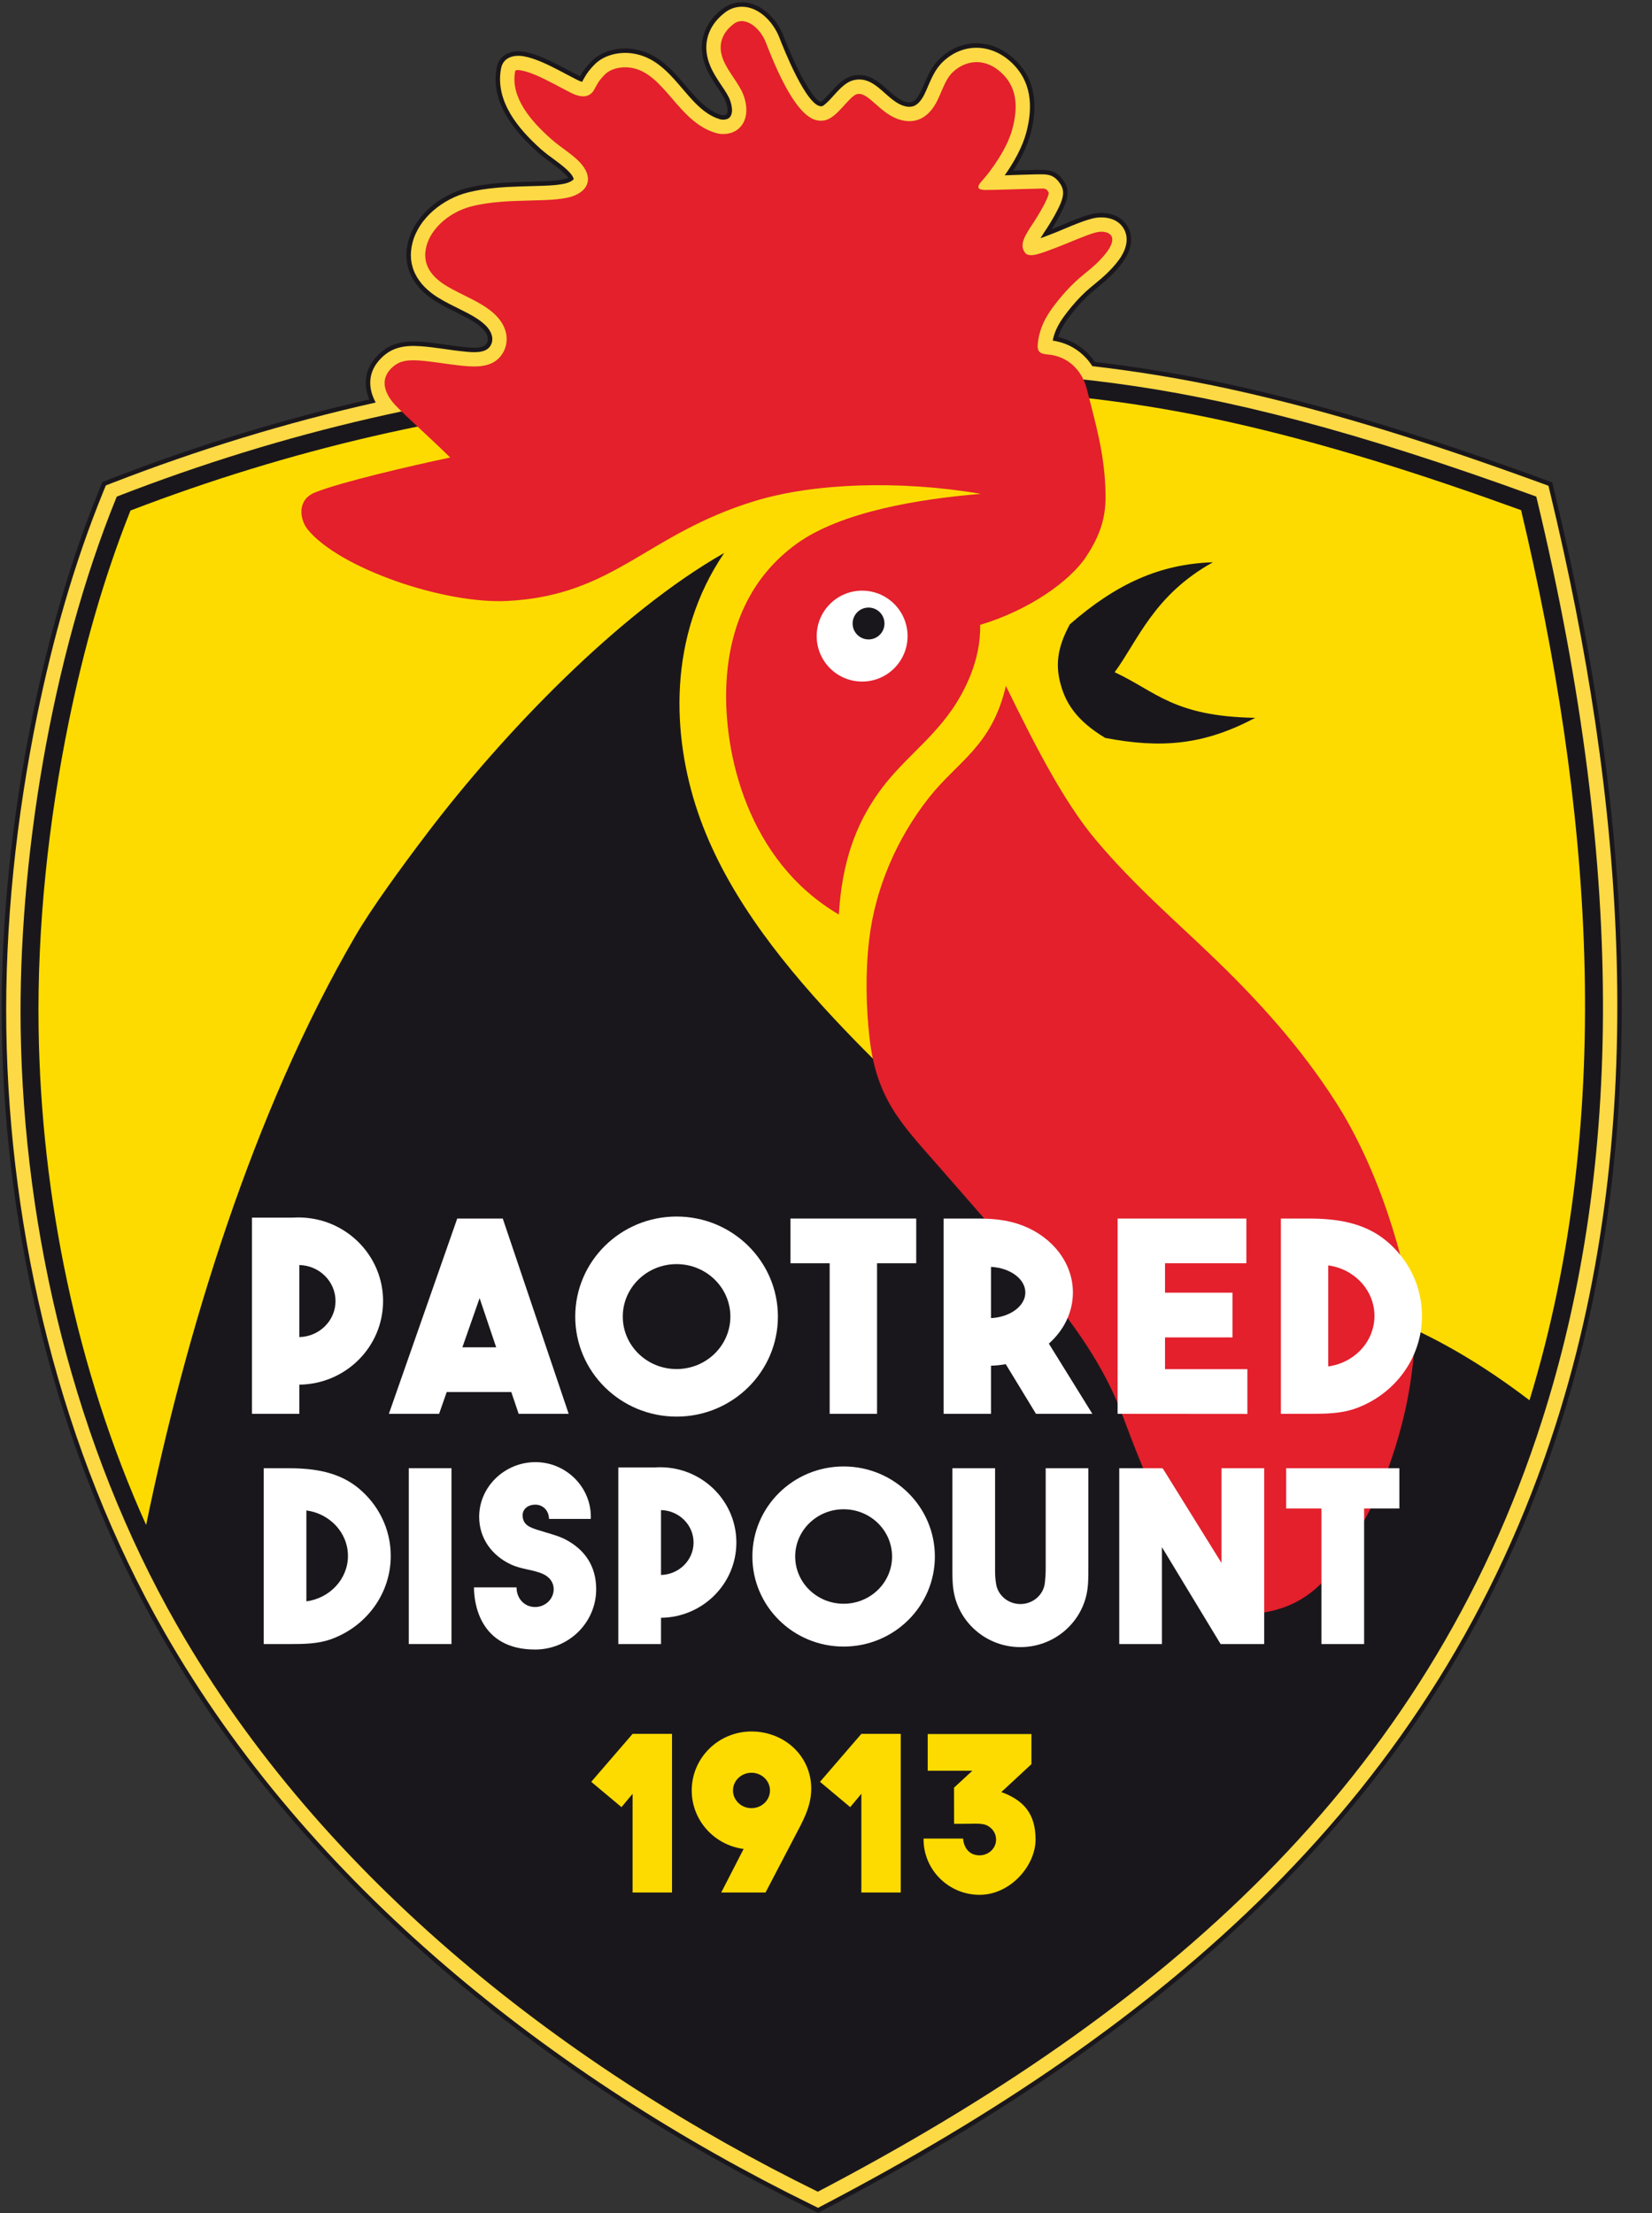
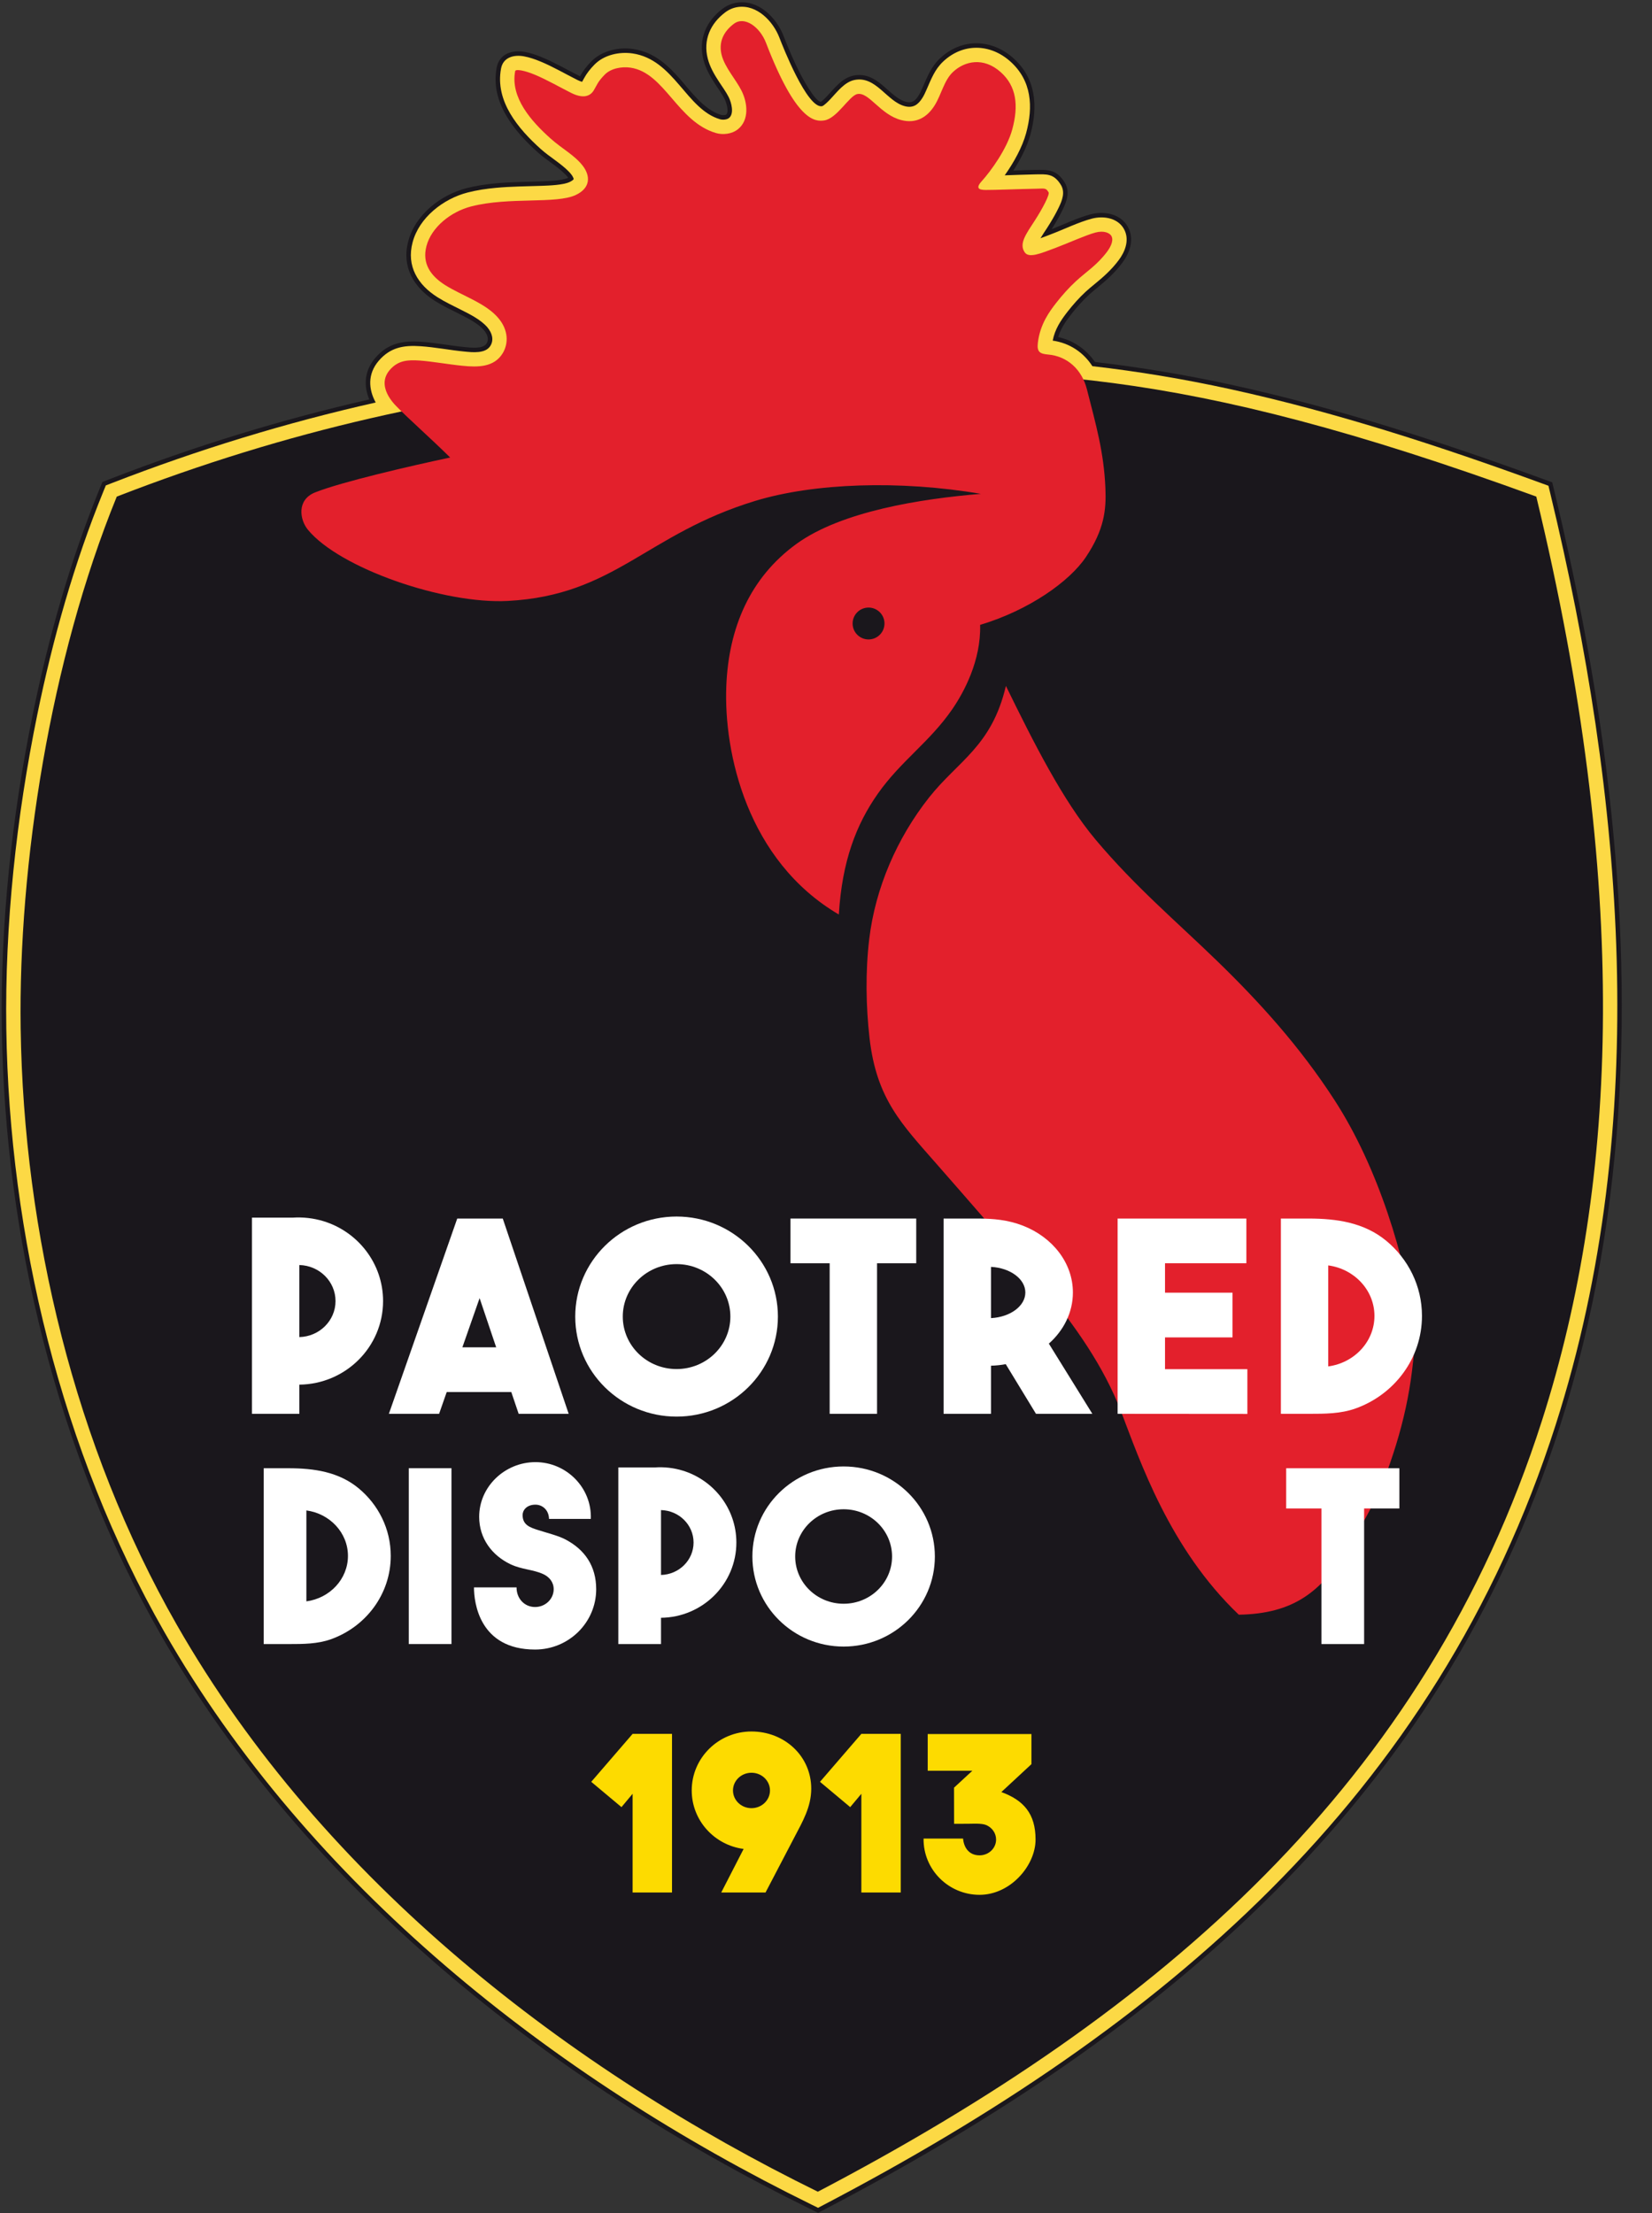
<svg xmlns="http://www.w3.org/2000/svg" width="423.8pt" height="567.6pt" viewBox="0 0 423.8 567.6" version="1.1">
  <rect x="0" y="0" width="423.8" height="567.6" fill="#333333" stroke="none" />
  <defs>
    <clipPath id="clip1">
-       <path d="M 0 0 L 417 0 L 417 567.602 L 0 567.602 Z M 0 0 " />
+       <path d="M 0 0 L 417 0 L 417 567.602 L 0 567.602 M 0 0 " />
    </clipPath>
  </defs>
  <g id="surface1">
    <g clip-path="url(#clip1)" clip-rule="nonzero">
      <path style=" stroke:none;fill-rule:evenodd;fill:rgb(10.205%,9.009%,10.985%);fill-opacity:1;" d="M 28.211 122.855 C 49.988 114.402 72.164 107.59 94.734 102.441 C 93.281 98.953 93.418 95.113 96.293 91.77 C 99.504 88.035 103.301 87.324 108.008 87.648 C 111.766 87.91 115.465 88.645 119.203 89.012 C 120.664 89.152 123.926 89.586 124.836 88.078 C 125.527 86.93 124.961 85.656 124.176 84.719 C 122.656 82.906 119.824 81.512 117.727 80.461 C 115.66 79.43 113.574 78.434 111.617 77.199 C 106.117 73.73 102.996 68.453 104.727 61.887 C 106.52 55.062 113.055 49.953 119.688 48.258 C 122.117 47.633 124.609 47.262 127.105 47.027 C 131.059 46.656 135.023 46.652 138.988 46.504 C 140.699 46.441 144.145 46.344 145.652 45.637 C 145.68 45.621 145.715 45.605 145.754 45.586 C 145.719 45.531 145.684 45.484 145.656 45.449 C 145.477 45.219 145.277 44.996 145.07 44.781 C 143.012 42.664 140.246 41.117 138.027 39.129 C 131.867 33.621 125.734 26.203 127.414 17.344 C 128.078 13.801 131.41 12.73 134.602 13.312 C 136.117 13.59 137.621 14.102 139.039 14.691 C 142.383 16.07 145.488 17.914 148.719 19.52 C 148.746 19.531 148.773 19.547 148.801 19.559 C 149.59 18.121 150.523 16.953 151.664 15.781 C 154.383 12.996 158.672 12.02 162.438 12.57 C 165.051 12.953 167.363 13.977 169.488 15.531 C 171.297 16.852 172.859 18.465 174.336 20.137 C 177.277 23.469 180.586 28.172 185.027 29.484 C 185.324 29.57 186.039 29.574 186.289 29.371 C 187.121 28.703 186.289 26.191 185.914 25.434 C 185.246 24.102 184.32 22.859 183.504 21.613 C 182.219 19.645 181.039 17.609 180.453 15.316 C 179.113 10.09 181.156 5.383 185.402 2.215 C 186.52 1.383 187.809 0.844 189.191 0.66 C 194.621 -0.078 199.211 4.539 201.02 9.246 C 202.223 12.371 203.578 15.516 205.078 18.504 C 205.641 19.613 209.016 26.023 210.59 26.117 C 211.016 25.855 211.867 24.977 212.164 24.66 C 214.121 22.598 216.031 19.965 219.004 19.379 C 220.34 19.117 221.648 19.219 222.926 19.691 C 226.586 21.039 229.121 25.281 232.438 26.121 C 234.039 26.531 234.852 25.789 235.664 24.477 C 236.051 23.863 236.355 23.195 236.645 22.535 C 237.891 19.688 238.863 17.098 241.199 14.914 C 246.719 9.754 254.352 9.914 259.93 14.887 C 265.805 20.129 266.309 27.281 264.34 34.488 C 263.477 37.641 261.809 40.879 259.965 43.738 C 261.812 43.672 263.66 43.602 265.508 43.574 C 268.98 43.52 271.039 43.469 273.098 46.746 C 274.527 49.035 273.746 51.406 272.68 53.641 C 271.953 55.16 271.117 56.621 270.234 58.055 C 270.078 58.301 269.93 58.539 269.777 58.785 C 273.078 57.492 276.312 55.906 279.742 54.977 C 283.484 53.969 288.016 54.938 289.656 58.824 C 290.906 61.785 289.738 64.965 287.914 67.398 C 286.039 69.91 283.871 71.84 281.465 73.816 C 280.73 74.414 279.996 75.02 279.301 75.664 C 277.656 77.176 276.164 78.871 274.789 80.629 C 273.348 82.469 272.121 84.258 271.465 86.445 C 275.445 87.328 278.691 89.645 280.902 92.836 C 292.59 94.199 304.199 96.137 315.754 98.656 C 342.988 104.594 369.609 113.281 395.77 122.82 L 398.203 123.703 L 398.812 126.227 C 404.07 148.012 408.395 170.047 411.406 192.258 C 419.277 250.277 418.137 309.711 400.156 365.855 C 369.41 461.859 298.711 520.957 212.051 566.371 L 209.879 567.512 L 207.68 566.43 C 141.027 533.73 78.387 484.234 41.129 419.051 C 14.582 372.605 1.246 317.16 0.469 263.84 C 0.074 236.879 3.023 209.496 8.426 183.098 C 12.438 163.504 17.914 144.062 25.484 125.531 L 26.27 123.605 Z M 28.211 122.855 " />
    </g>
    <path style=" stroke:none;fill-rule:evenodd;fill:rgb(98.827%,85.156%,27.051%);fill-opacity:1;" d="M 28.621 123.926 C 50.887 115.285 73.43 108.391 96.383 103.23 C 94.531 99.84 94.246 95.922 97.164 92.52 C 100.148 89.055 103.609 88.496 107.93 88.797 C 111.656 89.055 115.371 89.789 119.094 90.156 C 121.172 90.359 124.562 90.762 125.82 88.672 C 126.781 87.078 126.176 85.316 125.059 83.98 C 123.414 82.02 120.496 80.562 118.242 79.434 C 116.211 78.414 114.152 77.438 112.234 76.227 C 107.176 73.035 104.238 68.27 105.84 62.18 C 107.523 55.773 113.742 50.969 119.973 49.371 C 122.344 48.762 124.777 48.402 127.211 48.176 C 131.156 47.805 135.078 47.801 139.031 47.656 C 140.891 47.586 144.453 47.469 146.141 46.676 C 146.355 46.578 147.055 46.199 147.152 45.953 C 147.203 45.66 146.73 44.953 146.566 44.746 C 146.359 44.477 146.133 44.223 145.895 43.98 C 143.898 41.922 141.012 40.254 138.789 38.273 C 132.969 33.066 126.949 25.961 128.539 17.559 C 129.098 14.629 131.906 13.992 134.395 14.445 C 135.812 14.703 137.273 15.203 138.602 15.754 C 141.914 17.121 145.004 18.953 148.203 20.551 C 148.434 20.66 148.953 20.895 149.336 20.984 C 149.496 20.699 149.648 20.41 149.805 20.121 C 150.555 18.754 151.398 17.703 152.488 16.586 C 154.941 14.07 158.871 13.211 162.27 13.703 C 172.945 15.27 176.027 28.031 184.703 30.586 C 185.379 30.785 186.449 30.723 187.016 30.266 C 188.414 29.133 187.613 26.258 186.941 24.914 C 186.266 23.57 185.289 22.246 184.469 20.984 C 183.258 19.129 182.121 17.191 181.566 15.031 C 180.344 10.262 182.219 6.027 186.09 3.137 C 187.051 2.422 188.156 1.953 189.344 1.797 C 194.223 1.141 198.336 5.473 199.945 9.66 C 200.805 11.898 207.059 27.828 210.871 27.246 C 211.422 27.094 212.609 25.867 212.996 25.453 C 214.73 23.629 216.641 21.02 219.227 20.508 C 224.773 19.414 227.48 26.051 232.156 27.242 C 234.262 27.777 235.547 26.848 236.645 25.086 C 237.055 24.426 237.387 23.703 237.695 22.996 C 238.867 20.328 239.789 17.805 241.984 15.754 C 247.059 11.008 254.023 11.16 259.164 15.746 C 264.703 20.684 265.086 27.383 263.227 34.188 C 262.273 37.684 260.129 41.609 257.746 44.965 C 260.34 44.887 262.945 44.766 265.523 44.723 C 268.516 44.676 270.309 44.465 272.121 47.359 C 273.316 49.266 272.504 51.336 271.641 53.145 C 270.941 54.617 270.109 56.066 269.254 57.453 C 269.027 57.824 268.797 58.191 268.559 58.555 C 268.289 58.969 267.535 60.078 266.914 61.105 C 267.984 60.727 269.074 60.285 269.57 60.098 C 272.969 58.812 276.574 57.027 280.039 56.09 C 283.203 55.234 287.188 55.926 288.598 59.27 C 289.68 61.84 288.559 64.621 286.996 66.711 C 285.129 69.203 283.117 70.977 280.734 72.926 C 279.984 73.539 279.234 74.16 278.52 74.816 C 276.84 76.363 275.289 78.121 273.883 79.914 C 272.035 82.281 270.617 84.469 270.059 87.355 C 274.43 87.984 277.973 90.402 280.234 93.91 C 292.031 95.262 303.727 97.211 315.508 99.781 C 342.617 105.691 369.336 114.406 395.379 123.902 L 397.234 124.578 L 397.695 126.496 C 416.496 204.473 423.895 287.953 399.059 365.504 C 368.395 461.262 297.844 520.113 211.516 565.355 L 209.863 566.223 L 208.184 565.398 C 141.758 532.809 79.254 483.434 42.129 418.48 C 15.688 372.223 2.395 316.926 1.617 263.824 C 1.227 237.113 4.199 209.48 9.555 183.328 C 13.539 163.863 19.031 144.371 26.547 125.969 L 27.148 124.496 Z M 28.621 123.926 " />
    <path style=" stroke:none;fill-rule:evenodd;fill:rgb(10.205%,9.009%,10.985%);fill-opacity:1;" d="M 29.957 127.359 C 73.879 110.312 116.359 100.945 159.289 97.203 C 172.434 96.062 185.621 95.863 198.902 95.602 C 263.121 94.34 300.824 93.344 394.117 127.359 C 418.078 226.723 415.285 302.758 395.555 364.383 C 365.758 457.422 297.754 516.004 209.809 562.094 C 146.711 531.137 83.141 482.812 45.324 416.652 C 19.191 370.934 6.066 316.191 5.301 263.77 C 4.688 221.828 12.883 169.164 29.957 127.359 Z M 29.957 127.359 " />
-     <path style=" stroke:none;fill-rule:evenodd;fill:rgb(99.219%,85.938%,0%);fill-opacity:1;" d="M 33.477 130.934 C 26.535 148.324 21.414 166.672 17.668 184.988 C 12.438 210.555 9.52 237.59 9.902 263.703 C 10.531 306.758 19.602 351.367 37.488 391.098 C 47.57 342.102 64.836 285.18 91.203 239.988 C 95.273 233.016 102.59 222.906 109.652 213.617 C 129.184 187.926 158.691 157.234 185.789 141.809 C 171.223 163.238 172.379 188.711 179.023 208.289 C 192.16 247.008 232.461 278.328 259.016 305.734 C 268.93 315.965 280.301 323.438 292.562 329.328 C 306.328 335.941 314.238 325.023 329.453 329.309 C 349.078 334.836 367.426 340.117 392.371 359.117 C 415.016 284.977 407.914 205.285 390.219 130.84 C 365.266 121.801 339.676 113.531 313.742 107.871 C 294.023 103.57 274.57 101.055 254.41 100.188 C 235.965 99.391 217.445 99.84 198.992 100.203 C 185.887 100.461 172.758 100.656 159.691 101.789 C 116.094 105.59 74.305 115.281 33.477 130.934 Z M 33.477 130.934 " />
    <path style=" stroke:none;fill-rule:evenodd;fill:rgb(89.062%,12.547%,17.259%);fill-opacity:1;" d="M 258.051 175.914 C 254.41 191.434 245.805 195.086 238.324 204.547 C 230.121 214.926 224.539 227.762 222.984 240.902 C 221.996 249.18 222.141 258.137 223.074 266.27 C 224.871 281.871 231.32 288.289 240.309 298.559 C 248.266 307.645 258.148 318.914 267.574 330.133 C 275.723 339.824 283.211 350.555 287.578 361.973 C 292.41 374.57 300.02 397.188 317.801 414.113 C 331.777 413.863 338.914 408.34 345.828 397.09 C 348.289 393.09 353.195 384.441 354.84 380.105 C 359.828 366.934 362.469 355.77 363.105 341.078 C 360.562 322.371 353.504 299.387 342.414 282.23 C 333.48 268.398 322.969 256.84 312.039 246.262 C 301.781 236.324 291.148 227.336 281.102 215.387 C 272.664 205.355 265.102 190.324 258.051 175.914 Z M 258.051 175.914 " />
    <path style=" stroke:none;fill-rule:evenodd;fill:rgb(89.062%,12.547%,17.259%);fill-opacity:1;" d="M 251.441 160.258 C 251.684 169.438 247.27 177.57 244.27 181.922 C 238.484 190.305 231.121 195.156 225.246 203.484 C 219.66 211.41 216.023 220.824 215.191 234.539 C 191.664 220.727 185.645 193.066 186.324 175.977 C 186.914 161.023 192.402 148.137 204.312 139.496 C 215.859 131.121 236.289 127.914 251.633 126.656 C 230.836 123.109 208.828 123.871 193.746 128.461 C 165.684 137.004 157.773 152.637 130.309 154.117 C 113.863 155.004 87.012 145.691 78.961 135.824 C 76.883 133.277 76.074 128.191 80.824 126.289 C 87.562 123.602 105.383 119.473 115.484 117.336 C 110.57 112.469 104.676 107.289 101.578 104.086 C 99.32 101.746 97.23 98.098 99.961 94.914 C 102.117 92.41 104.555 92.254 107.676 92.469 C 110.828 92.688 115.09 93.465 118.738 93.82 C 122.562 94.195 126.77 94.234 128.977 90.57 C 130.453 88.105 130.461 84.691 127.879 81.617 C 124.613 77.715 118.613 75.898 114.195 73.113 C 110.539 70.805 108.211 67.633 109.402 63.113 C 110.664 58.289 115.637 54.285 120.887 52.938 C 130.641 50.438 142.66 52.379 147.703 50.008 C 151.512 48.223 151.52 45.121 149.473 42.484 C 147.363 39.773 144.242 38.203 141.246 35.527 C 136.246 31.062 130.883 24.988 132.16 18.246 C 132.273 17.645 134.566 18.066 137.195 19.156 C 140.211 20.402 143.938 22.539 146.566 23.848 C 149.465 25.285 151.328 24.812 152.328 23.164 C 153.18 21.754 153.273 21.055 155.121 19.156 C 156.742 17.496 159.547 17.031 161.738 17.352 C 170.512 18.633 173.777 31.203 183.664 34.117 C 185.395 34.629 187.727 34.422 189.328 33.129 C 192.219 30.797 191.82 26.434 190.234 23.27 C 188.789 20.383 185.961 17.336 185.133 14.117 C 184.312 10.902 185.523 8.152 188.289 6.086 C 191.016 4.059 194.941 6.91 196.508 10.984 C 204.23 31.055 209.016 31.254 211.445 30.887 C 214.754 30.387 217.871 24.527 219.938 24.121 C 222.938 23.531 225.77 29.414 231.246 30.809 C 234.996 31.762 237.844 30.121 239.77 27.031 C 241.531 24.203 242.164 20.621 244.496 18.441 C 247.496 15.637 252.309 14.566 256.715 18.496 C 260.738 22.078 261.371 27.004 259.676 33.215 C 258.32 38.176 254.246 43.812 251.828 46.492 C 250.18 48.328 251.172 48.703 252.895 48.719 C 255.203 48.738 261.844 48.465 265.578 48.406 C 268.141 48.363 268.266 48.137 268.996 49.312 C 269.352 49.871 267.438 53.508 265.469 56.555 C 263.234 60.008 261.34 62.496 262.883 64.719 C 263.949 66.258 266.848 65.066 270.871 63.539 C 274.309 62.242 278.484 60.324 281.004 59.645 C 283.164 59.059 284.781 59.699 285.203 60.699 C 285.746 61.988 284.578 63.789 284.047 64.504 C 281.395 68.047 278.688 69.656 276.027 72.109 C 274.203 73.785 272.469 75.746 270.98 77.648 C 269.262 79.848 266.805 83.113 266.242 87.973 C 265.973 90.289 266.812 90.746 268.863 90.922 C 273.746 91.344 277.516 94.684 278.828 99.816 C 281.152 108.941 283.191 115.941 283.578 125.203 C 283.816 130.766 283.289 135.789 278.598 142.828 C 274.43 149.078 264.066 156.469 251.441 160.258 Z M 251.441 160.258 " />
-     <path style=" stroke:none;fill-rule:evenodd;fill:rgb(100%,100%,100%);fill-opacity:1;" d="M 221.164 151.484 C 227.605 151.484 232.824 156.703 232.824 163.141 C 232.824 169.578 227.605 174.797 221.164 174.797 C 214.73 174.797 209.512 169.578 209.512 163.141 C 209.512 156.703 214.73 151.484 221.164 151.484 Z M 221.164 151.484 " />
    <path style=" stroke:none;fill-rule:evenodd;fill:rgb(10.205%,9.009%,10.985%);fill-opacity:1;" d="M 222.816 155.82 C 225.07 155.82 226.902 157.648 226.902 159.906 C 226.902 162.164 225.07 163.992 222.816 163.992 C 220.559 163.992 218.727 162.164 218.727 159.906 C 218.727 157.648 220.559 155.82 222.816 155.82 Z M 222.816 155.82 " />
    <path style=" stroke:none;fill-rule:evenodd;fill:rgb(10.205%,9.009%,10.985%);fill-opacity:1;" d="M 311.164 144.203 C 297.645 144.637 286.449 149.648 274.453 160.109 C 271.059 166.387 270.641 171.035 272.387 176.496 C 273.746 180.746 276.465 184.996 283.516 189.246 C 297.863 191.996 308.844 191.098 322.012 184.094 C 301.047 183.734 296.621 177.367 285.953 172.398 C 291.922 164.266 295.988 152.609 311.164 144.203 Z M 311.164 144.203 " />
    <path style=" stroke:none;fill-rule:evenodd;fill:rgb(100%,100%,100%);fill-opacity:1;" d="M 286.711 312.512 L 319.742 312.512 L 319.742 323.98 L 298.871 323.98 L 298.871 331.523 L 316.184 331.523 L 316.184 342.992 L 298.871 342.992 L 298.871 351.148 L 319.996 351.148 L 319.996 362.621 L 286.711 362.594 Z M 286.711 312.512 " />
    <path style=" stroke:none;fill-rule:evenodd;fill:rgb(100%,100%,100%);fill-opacity:1;" d="M 269.07 344.59 L 280.23 362.594 L 265.77 362.594 L 258.012 349.859 C 256.785 350.086 255.52 350.219 254.227 350.254 L 254.227 362.594 L 242.066 362.594 L 242.066 312.512 L 250.797 312.512 C 254.742 312.512 258.562 312.836 262.43 314.344 C 269.98 317.289 275.238 323.855 275.238 331.48 C 275.238 336.578 272.887 341.203 269.07 344.59 Z M 254.227 324.906 L 254.227 338.051 C 259.156 337.797 263.039 334.953 263.039 331.48 C 263.039 328.008 259.156 325.16 254.227 324.906 Z M 254.227 324.906 " />
    <path style=" stroke:none;fill-rule:evenodd;fill:rgb(100%,100%,100%);fill-opacity:1;" d="M 328.594 312.512 L 335.684 312.512 C 342.945 312.512 349.988 313.547 355.645 318.234 C 361.242 322.871 364.789 329.773 364.789 337.484 C 364.789 348.387 357.688 357.684 347.734 361.227 C 343.926 362.586 339.84 362.594 335.805 362.594 L 328.594 362.594 Z M 340.746 324.531 L 340.746 350.434 C 347.445 349.531 352.598 344.078 352.598 337.484 C 352.598 330.891 347.445 325.434 340.746 324.531 Z M 340.746 324.531 " />
    <path style=" stroke:none;fill-rule:evenodd;fill:rgb(100%,100%,100%);fill-opacity:1;" d="M 235.047 312.512 L 235.047 323.98 L 224.996 323.98 L 224.996 362.594 L 212.84 362.594 L 212.84 323.98 L 202.789 323.98 L 202.789 312.512 Z M 235.047 312.512 " />
    <path style=" stroke:none;fill-rule:evenodd;fill:rgb(100%,100%,100%);fill-opacity:1;" d="M 128.977 312.512 L 145.887 362.594 L 133.055 362.594 L 131.164 357.008 L 114.598 357.008 L 112.645 362.594 L 99.762 362.594 L 117.297 312.512 Z M 127.289 345.539 L 123.035 332.922 L 118.617 345.539 Z M 127.289 345.539 " />
    <path style=" stroke:none;fill-rule:evenodd;fill:rgb(100%,100%,100%);fill-opacity:1;" d="M 64.641 312.281 L 75.047 312.281 C 77.727 312.102 80.438 312.41 83.004 313.195 C 91.848 315.91 98.273 324.055 98.273 333.676 C 98.273 345.43 88.68 354.977 76.797 355.113 L 76.797 362.594 L 64.641 362.594 Z M 76.797 324.434 L 76.797 342.914 C 81.945 342.785 86.074 338.695 86.074 333.676 C 86.074 328.652 81.945 324.562 76.797 324.434 Z M 76.797 324.434 " />
    <path style=" stroke:none;fill-rule:evenodd;fill:rgb(100%,100%,100%);fill-opacity:1;" d="M 173.566 311.996 C 187.922 311.996 199.562 323.488 199.562 337.656 C 199.562 351.82 187.922 363.309 173.566 363.309 C 159.211 363.309 147.57 351.82 147.57 337.656 C 147.57 323.488 159.211 311.996 173.566 311.996 Z M 173.566 324.199 C 181.188 324.199 187.367 330.223 187.367 337.656 C 187.367 345.086 181.188 351.113 173.566 351.113 C 165.945 351.113 159.766 345.086 159.766 337.656 C 159.766 330.223 165.945 324.199 173.566 324.199 Z M 173.566 324.199 " />
    <path style=" stroke:none;fill-rule:evenodd;fill:rgb(99.219%,85.938%,0%);fill-opacity:1;" d="M 162.289 444.672 L 172.395 444.672 L 172.395 485.359 L 162.289 485.359 L 162.289 460.039 L 159.43 463.461 L 151.676 456.973 Z M 162.289 444.672 " />
    <path style=" stroke:none;fill-rule:evenodd;fill:rgb(99.219%,85.938%,0%);fill-opacity:1;" d="M 220.969 444.672 L 231.078 444.672 L 231.078 485.359 L 220.969 485.359 L 220.969 460.039 L 218.109 463.461 L 210.359 456.973 Z M 220.969 444.672 " />
    <path style=" stroke:none;fill-rule:evenodd;fill:rgb(99.219%,85.938%,0%);fill-opacity:1;" d="M 203.77 471.23 L 196.387 485.359 L 185.023 485.359 L 190.766 474.184 C 183.254 473.207 177.453 466.863 177.453 459.188 C 177.453 450.836 184.316 444.062 192.781 444.062 C 201.246 444.062 208.113 450.371 208.113 458.727 C 208.113 463.434 205.859 467.234 203.77 471.23 Z M 192.781 454.645 C 195.402 454.645 197.527 456.68 197.527 459.188 C 197.527 461.695 195.402 463.73 192.781 463.73 C 190.164 463.73 188.039 461.695 188.039 459.188 C 188.039 456.68 190.164 454.645 192.781 454.645 Z M 192.781 454.645 " />
    <path style=" stroke:none;fill-rule:evenodd;fill:rgb(99.219%,85.938%,0%);fill-opacity:1;" d="M 237.992 454.137 L 237.992 444.719 L 264.602 444.719 L 264.602 452.438 L 256.883 459.598 C 262.562 461.684 265.66 465.105 265.66 471.777 C 265.66 478.449 259.227 485.953 251.289 485.953 C 243.348 485.953 236.828 479.496 236.93 471.523 L 247.062 471.523 C 247.27 473.906 248.641 475.828 251.289 475.828 C 253.637 475.828 255.535 474.012 255.535 471.777 C 255.535 470.098 254.465 468.66 252.945 468.039 C 251.762 467.566 249.574 467.73 248.289 467.73 L 244.758 467.742 L 244.742 458.473 L 249.441 454.137 Z M 237.992 454.137 " />
-     <path style=" stroke:none;fill-rule:evenodd;fill:rgb(100%,100%,100%);fill-opacity:1;" d="M 313.363 376.547 L 324.312 376.547 L 324.312 421.641 L 313.133 421.641 L 298.078 396.785 L 298.078 421.641 L 287.129 421.641 L 287.129 376.547 L 298.078 376.547 L 298.078 376.602 L 298.301 376.602 L 313.363 400.848 Z M 313.363 376.547 " />
-     <path style=" stroke:none;fill-rule:evenodd;fill:rgb(100%,100%,100%);fill-opacity:1;" d="M 268.258 376.547 L 279.203 376.547 L 279.203 402.102 C 279.203 404.363 279.23 406.695 278.73 408.953 C 277.031 416.656 270.078 422.426 261.773 422.426 C 253.234 422.426 246.137 416.34 244.684 408.328 C 244.297 406.172 244.328 403.996 244.328 401.844 L 244.328 376.547 L 255.273 376.547 L 255.273 402.609 C 255.273 403.781 255.32 404.973 255.547 406.297 C 256.039 409.18 258.641 411.379 261.773 411.379 C 265.039 411.379 267.727 408.984 268.051 405.914 C 268.199 404.484 268.258 403.613 268.258 402.227 Z M 268.258 376.547 " />
    <path style=" stroke:none;fill-rule:evenodd;fill:rgb(100%,100%,100%);fill-opacity:1;" d="M 104.871 421.637 L 115.82 421.637 L 115.82 376.543 L 104.871 376.543 Z M 104.871 421.637 " />
    <path style=" stroke:none;fill-rule:evenodd;fill:rgb(100%,100%,100%);fill-opacity:1;" d="M 67.652 376.551 L 74.035 376.551 C 80.57 376.551 86.914 377.48 92.008 381.699 C 97.043 385.871 100.242 392.09 100.242 399.031 C 100.242 408.852 93.848 417.219 84.883 420.41 C 81.457 421.629 77.777 421.641 74.145 421.641 L 67.652 421.641 Z M 78.598 387.371 L 78.598 410.691 C 84.621 409.879 89.262 404.969 89.262 399.031 C 89.262 393.094 84.621 388.184 78.598 387.371 Z M 78.598 387.371 " />
    <path style=" stroke:none;fill-rule:evenodd;fill:rgb(100%,100%,100%);fill-opacity:1;" d="M 358.992 376.551 L 358.992 386.871 L 349.949 386.871 L 349.949 421.641 L 338.996 421.641 L 338.996 386.871 L 329.953 386.871 L 329.953 376.551 Z M 358.992 376.551 " />
    <path style=" stroke:none;fill-rule:evenodd;fill:rgb(100%,100%,100%);fill-opacity:1;" d="M 158.621 376.344 L 167.996 376.344 C 170.41 376.18 172.848 376.453 175.16 377.164 C 183.121 379.609 188.906 386.941 188.906 395.602 C 188.906 406.188 180.27 414.781 169.574 414.902 L 169.574 421.641 L 158.621 421.641 Z M 169.574 387.281 L 169.574 403.922 C 174.203 403.805 177.926 400.121 177.926 395.602 C 177.926 391.078 174.203 387.398 169.574 387.281 Z M 169.574 387.281 " />
    <path style=" stroke:none;fill-rule:evenodd;fill:rgb(100%,100%,100%);fill-opacity:1;" d="M 216.422 376.09 C 229.348 376.09 239.828 386.434 239.828 399.188 C 239.828 411.941 229.348 422.285 216.422 422.285 C 203.496 422.285 193.016 411.941 193.016 399.188 C 193.016 386.434 203.496 376.09 216.422 376.09 Z M 216.422 387.07 C 223.285 387.07 228.848 392.496 228.848 399.188 C 228.848 405.879 223.285 411.301 216.422 411.301 C 209.562 411.301 203.996 405.879 203.996 399.188 C 203.996 392.496 209.562 387.07 216.422 387.07 Z M 216.422 387.07 " />
    <path style=" stroke:none;fill-rule:evenodd;fill:rgb(100%,100%,100%);fill-opacity:1;" d="M 137.367 374.984 C 145.309 374.984 151.871 381.559 151.562 389.547 L 140.848 389.547 C 140.773 387.148 139.062 385.891 137.367 385.891 C 135.078 385.891 134.066 387.352 134.066 388.547 C 134.066 391.117 135.984 391.746 138.105 392.422 C 140.496 393.184 143.188 393.84 145.031 394.801 C 150.008 397.391 152.945 401.633 152.945 407.574 C 152.945 416.117 145.922 423.047 137.266 423.047 C 122.961 423.047 121.586 410.953 121.594 407.102 L 132.52 407.102 C 132.484 409.887 134.488 412.141 137.266 412.141 C 139.902 412.141 142.039 410.094 142.039 407.574 C 142.039 405.762 140.934 404.426 139.336 403.691 C 136.773 402.512 133.801 402.523 130.977 401.184 C 126.215 398.914 122.926 394.57 122.926 389.004 C 122.926 381.262 129.52 374.984 137.367 374.984 Z M 137.367 374.984 " />
  </g>
</svg>